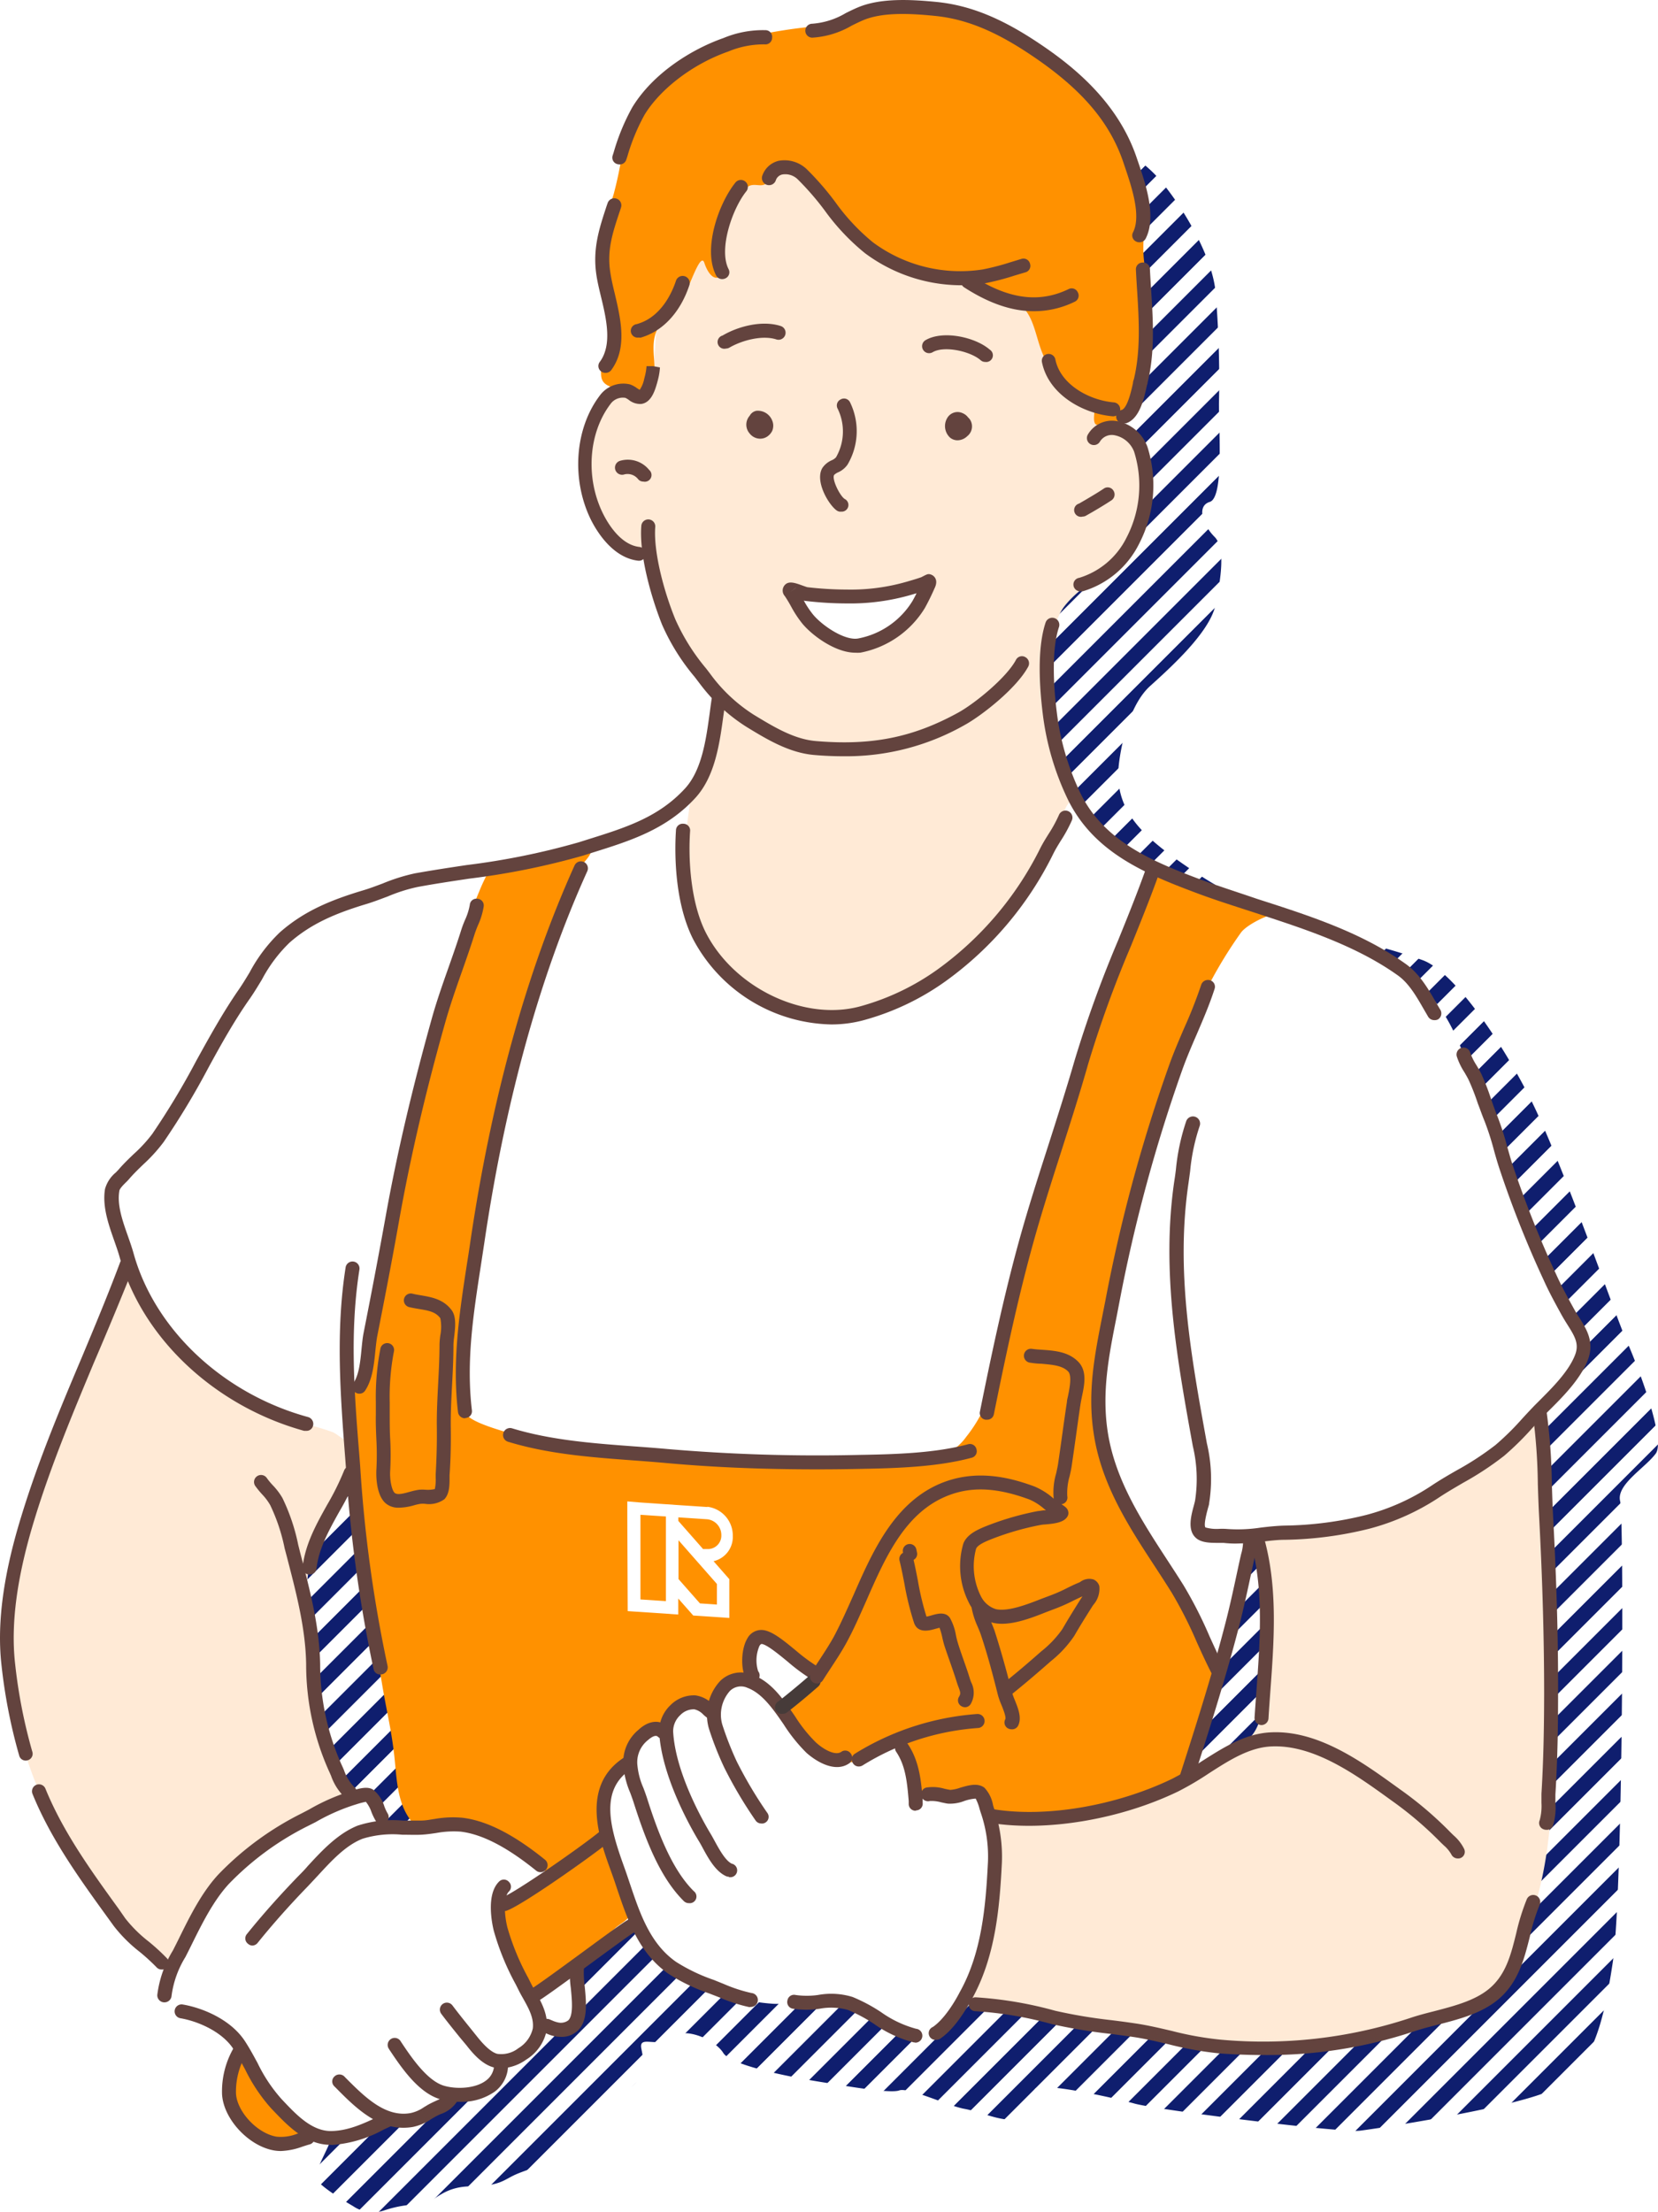
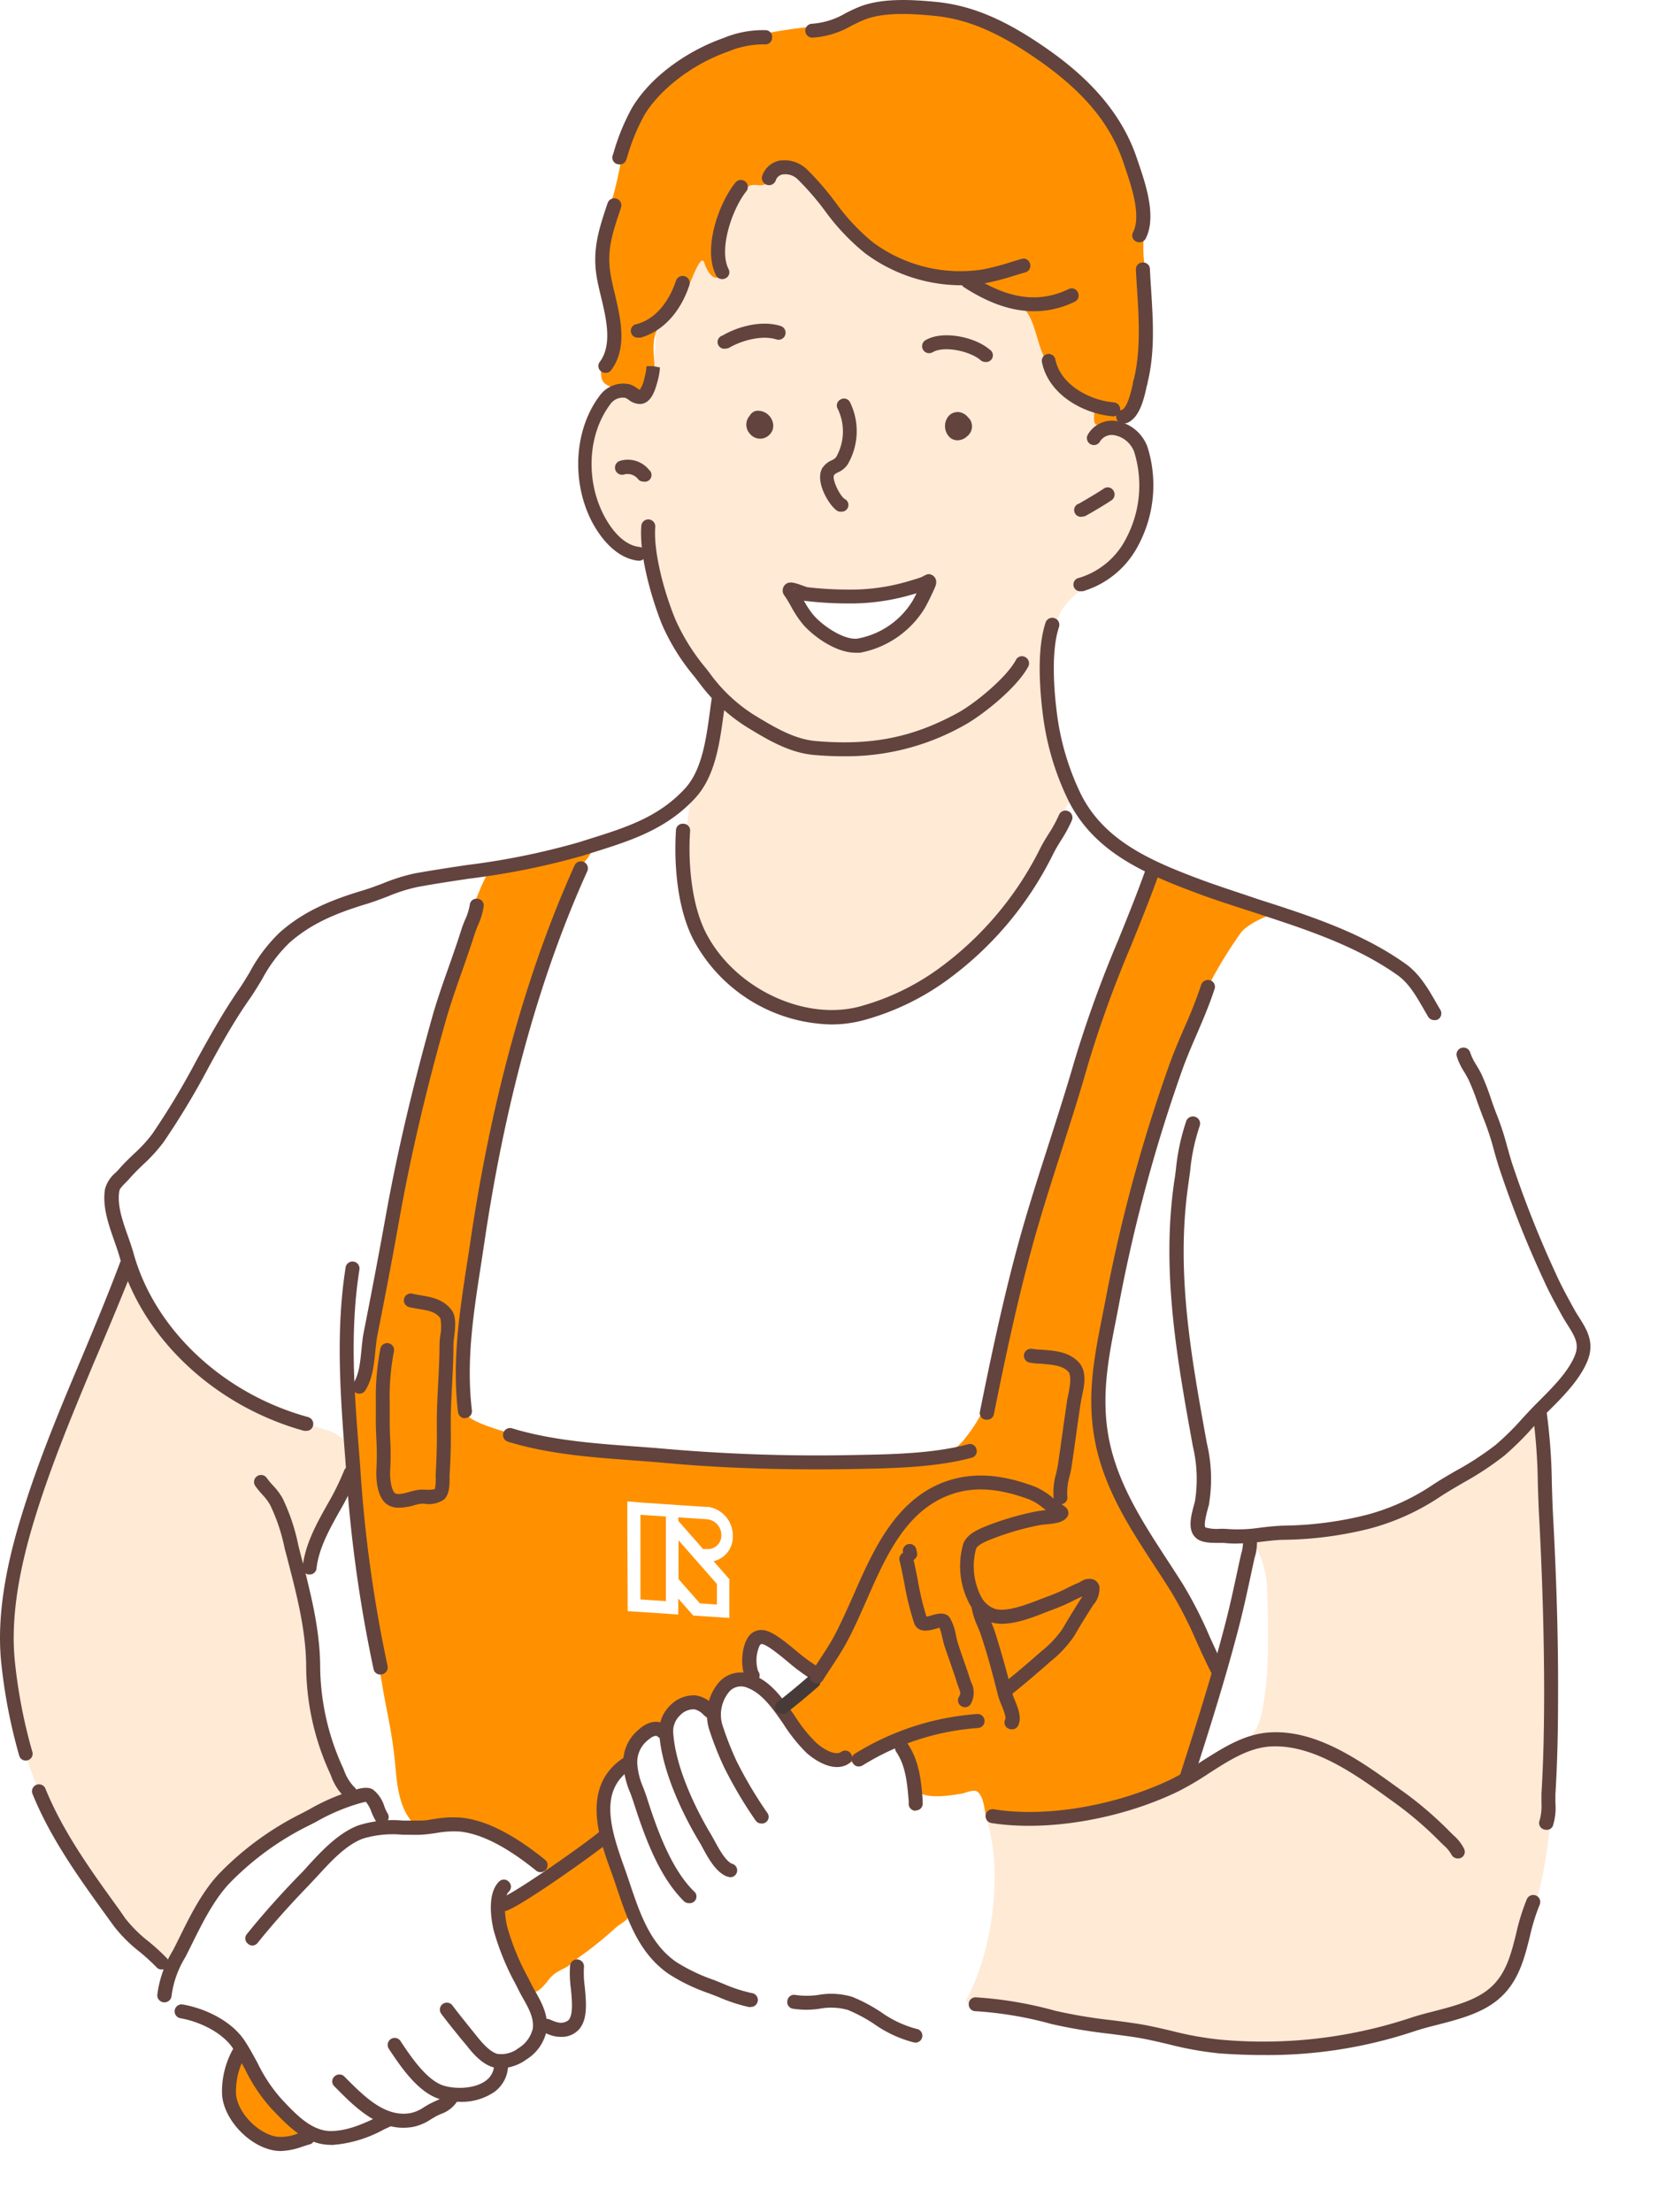
<svg xmlns="http://www.w3.org/2000/svg" viewBox="0 0 247.39 330">
  <defs>
    <style>.cls-1{fill:none;}.cls-2{fill:#0f1e6e;}.cls-3{fill:url(#新規パターンスウォッチ_3);}.cls-4{fill:#ffead6;}.cls-4,.cls-5,.cls-6{fill-rule:evenodd;}.cls-5{fill:#ff9100;}.cls-11,.cls-6{fill:#fff;}.cls-7{fill:#63433e;}.cls-8{fill:#463b39;}.cls-9{isolation:isolate;}.cls-10{clip-path:url(#clip-path);}</style>
    <pattern id="新規パターンスウォッチ_3" data-name="新規パターンスウォッチ 3" width="50" height="50" patternTransform="translate(23.83 19.03) rotate(45) scale(0.09)" patternUnits="userSpaceOnUse" viewBox="0 0 50 50">
      <rect class="cls-1" width="50" height="50" />
      <rect class="cls-2" width="25" height="50" />
      <rect class="cls-1" x="25" width="25" height="50" />
    </pattern>
    <clipPath id="clip-path">
      <polygon class="cls-1" points="93.66 240.37 93.59 224 109.35 225.05 109.41 241.43 93.66 240.37" />
    </clipPath>
  </defs>
  <g id="レイヤー_2" data-name="レイヤー 2">
    <g id="design">
-       <path class="cls-3" d="M52.68,329.14s-5-2.86-5.48-4.09,2.76-5.77,2.55-7.6-7.7-6.21-9.83-7.27.4-7.84-3.3-8.37-15.7-19.56-17.86-24.11-4.28-28-2-35.87S34.28,200.8,34,199s-3.27-9.87-3.27-9.87,7.5-3.09,9.16-8.73,15.74-26.56,18-27.62,17.86-8,26.26-8.52,28.06-6.44,31.65-9.32,3.59-7.68,3.5-9.37.93-10.25-1.22-14S110,95.06,107.65,92.67s-6.47-14-4.89-16.57,2-6.77,1.94-9.37S102.51,41.86,106.61,36s8-14.79,12.62-15,13.13-2.17,19.21-4.11,8.34-2.4,14.56-1.54,16.58,7.43,19.93,11.33,7.84,11.22,8.43,16.73a157.16,157.16,0,0,1,.52,16.83c0,4.58.7,14-1.37,14.64s-.95,3.56.7,5.2,1,6.08.15,10.18-6.82,9.44-9.75,12.09-4.28,8.27-4.67,11.74c-.81,7.22,4.1,11.18,11.65,16.21,11.65,7.76,24.54,9.68,33.65,12.94,4.52,1.61,11.43,11.47,16.07,20.62s13,33.16,14.34,36.07,6,14.78,4.4,16.94-5.91,4.63-5.31,7.1.44,58.59-1.1,68.8-3.45,16.9-10.1,19.45-24.89,5.33-27.63,5.67-30.26-3.1-33.64-4.05-13.92-3.23-14.8-2.21-.41,4.07-2.67,4.54-5.49-1.11-7.9-1.54-8.32-3.26-9.73-2.75-8.19-.71-11.43-1.22-13.57-2.34-14.82-4.37-5.85-4-7.82-2.32-4.85-.48-4.4,1.71.68,3.84-1.62,5.76-4.28,2.22-5,4.29-2.75,3-5.58,5.3-4.59,2.54-6.48,3.36-2.3,1.75-6.77,1.8-5.53,2.62-7.43,2.69a17,17,0,0,0-5.46.89A5.26,5.26,0,0,1,52.68,329.14Z" />
      <path class="cls-4" d="M116.4,24.6c-6.57,2.39-10.58,8.34-14.7,13.74a15.35,15.35,0,0,0-3.12,5.39c-1.1,4.46-.35,9.17-1.71,13.54-.32,1-1.39,2.48-2.59,2.08-.74-.25-1.13-1-2-1C91,58.36,90,59.91,89.49,61c-2.23,4.63-2.95,9.36-1.24,14.18a12.46,12.46,0,0,0,3.88,5.49c1.85,1.2,3.19.77,3.73,1.5.86,1.19,1.11,3.18,1.54,4.55a46.94,46.94,0,0,0,4.67,10.48c1.06,1.65,2.29,3.16,3.43,4.74.49.66,1.29,1.46,1.32,2.36a28.25,28.25,0,0,1-2.49,12.57c-.77,1.72-2.25,3.45-2.84,5.26a14.28,14.28,0,0,0-.34,3.57,28.39,28.39,0,0,0,2.21,13.82c1.67,3.64,4.28,5.22,7.32,7.4,1.93,1.38,3.57,3.41,5.73,4.53,5.29,2.76,11.66,2.71,17.34,1.3,4.61-1.15,7.34-4.27,11.41-6.23,3.48-1.67,7.09-2.84,10.31-5,1.63-1.11,2.58-3.58,3.55-5.21s2.49-3.21,3-5.19c.88-3.59.07-8.06-1.35-11.42a80.3,80.3,0,0,1-3.17-7.87A31.71,31.71,0,0,1,156.77,97c.35-2.16.67-4.79,2.07-6.57,2.71-3.45,7.21-5.19,9.68-8.88a12.41,12.41,0,0,0,2.33-6.08c.09-1.92,1-4,0-6.56s-.82-2.62-2.26-3.53-.7-1.23-1.45-2.27A80,80,0,0,0,160,54.87c-2.58-2.7-4-6.65-5.66-10-.62-1.27-1.08-2.92-2.08-3.95-2.91-3-5.7-4.38-9.33-6.13-1.82-.88-3.31-2.28-5.17-3.09s-3.65-.84-5.36-1.87a38.5,38.5,0,0,1-5.06-3.07c-1.38-1.2-2.39-2.69-4.23-3.28C120.65,22.73,118.64,23.79,116.4,24.6Z" />
      <path class="cls-4" d="M53.57,217.85c-3.34,4.26-5.16,9-7,14.06a20.46,20.46,0,0,0-.52,8.88c.88,6.22.77,12.73,2.52,18.81a26.23,26.23,0,0,0,2,5.6c.76,1.35,1.93,2.63,1.83,4.27-.13,2.23-4.68,5-6.07,6.55-5.24,5.94-9.13,16.26-17.48,18.67-2.89.83-5.51-3.33-7.43-4.92-5.8-4.78-13.53-17.06-16.2-24-5.39-14.08-5.4-25-1.29-39.86,1.74-6.32,4.46-12.27,6.77-18.41,2.09-5.58,4.32-11.1,6.79-16.52.92-2,1.4-4,3.09-5.6,4.44-4.1,10.75.26,14.38,3.21,2.08,1.69,5,2,7,3.72,4,3.36,6.36,7.64,9.23,11.81a18.88,18.88,0,0,1,3.13,6.38C54.9,213.3,55.52,215.35,53.57,217.85Z" />
      <path class="cls-4" d="M229.75,211.2c-1.6-1.16-2.28,1.48-3.49,2.73a39.52,39.52,0,0,1-10.13,7,60.47,60.47,0,0,1-20.42,6.88c-1.38.17-2.79.26-4.18.43s-3.44-.73-4.3,1c-.26.51.25,1.61.45,2.1a14.76,14.76,0,0,1,1.35,5.06c.22,6.11.4,11.5-.35,16.73-.3,2.09-.68,4.68-2.29,6.23-1.3,1.26-3.59,1.69-5.06,2.8-5.54,4.15-13,7.75-19.84,8.6a77.06,77.06,0,0,1-10.64.07c-.9,0-2.49-1.19-3.3-.49-1.73,1.49-1,5.51-1.05,7.52a68.69,68.69,0,0,1-2.17,13.71c-.55,2.41-1.88,5.37.3,7.44.72.69,1.24.4,2.12.37a23.94,23.94,0,0,1,5.62.2c1.34.3,2.28,1,3.67,1.26,2,.31,4.28.21,6.23.84a65.1,65.1,0,0,0,8.28,1.6c4.48.7,9.59,2.25,14.11,2.15,5.16-.11,5.62.26,10.72.19a48,48,0,0,0,6-.89c3.59-.78,6.89-1.89,10.48-2.75,3-.72,6.78-1.67,9.74-3.64,5.14-3.43,4.47-6,6.45-11.18,3.23-8.51,3.57-17.32,3.73-26.43.16-8.69-.5-19.2-.94-27.83-.31-6.1.49-11.39-.55-17.42C230.07,214,231,212.07,229.75,211.2Z" />
      <path class="cls-5" d="M114.63,27c2.12-3.33,4.05-2.79,6.54,0,3.15,3.57,5.81,8,9.86,10.63a26.34,26.34,0,0,0,7.83,3.4c1.32.34,3.23-.29,4.42.27,1.43.67,2.3,1.6,3.64,2.28,2.16,1.1,4.81.78,6.31,3s1.57,5.46,3.2,7.79c1.8,2.58,3.79,3.91,6.3,5.56,1.08.71.16,2.5.68,3.29.36.54,3.73.21,4.18-.21a9.85,9.85,0,0,0,2.95-5.49,53.64,53.64,0,0,0,.29-17.75c-.6-3.3.18-5.73-.11-8.82a29.48,29.48,0,0,0-5.25-13.46,34.44,34.44,0,0,0-9.3-9.65,43.35,43.35,0,0,0-5.41-2.47c-1.59-.75-3-1.88-4.63-2.6C141.6.82,135.18.57,130.33,1.13c-3,.33-5.32,2.46-8.28,2.77a74.09,74.09,0,0,0-16,3.17c-1.44.48-2.2,1.64-3.49,2.31a18.24,18.24,0,0,0-9.65,13.34c-.46,2.39-.71,3.85-1.34,6.23a66.48,66.48,0,0,0-1.69,6.5c-.6,3.63-.06,6.72.66,10.22a12.85,12.85,0,0,1,.16,5.24c-.31,1.76-1.16,3.29-1,5.11.15,2.49,4,1.56,5.55,3.39.38.44,2-1.23,2.29-2.64.51-2.65-.8-5.65.8-8.09,1.13-1.72,2.86-3.12,3.88-4.89.82-1.43,2.34-6.24,2.88-4.56.37,1.14,1,2.09,1.66,2.2s1.3-.68,1.4-.76a8.13,8.13,0,0,0-.3-1.53c-.37-1.77.11-3.4.5-5.21s1.57-5,3.23-6.08C112.65,27.14,113.85,28.25,114.63,27Z" />
      <path class="cls-6" d="M73.7,130c-.92.86-1.3,2.56-1.8,3.73-1.6,3.8-2.71,7.86-4,11.77a276.19,276.19,0,0,0-11.6,48.77,62.84,62.84,0,0,1-4,15.06,7.15,7.15,0,0,0-.38,3.8c0,.13.31,1.76.05,1.76-.84,0-1.66-1-2.44-1.26-3.45-1.25-6.76-1.6-9.8-3.71-1.43-1-3.28-1.16-4.67-2.15-1-.69-1.71-1.63-2.67-2.34-1.48-1.1-3.31-2-4.55-3.35-3.44-3.88-6.63-8.36-8.21-13.25-.83-2.54-1.79-4.73-2.49-7.32-.42-1.56-.7-4.64.6-5.79a43.19,43.19,0,0,0,8.36-10.32c4.2-7.66,8.3-15.55,13.87-22.31,2.34-2.84,4.83-5.66,8-7.53A19,19,0,0,1,52.52,134c2.52-.73,4.85-2,7.45-2.55,1.63-.34,3.44-.28,5-.74a21,21,0,0,1,6.75-1.09C72.49,129.73,74.35,129.37,73.7,130Z" />
      <path class="cls-6" d="M160.31,119.36c-1.59.3-1.68,2.83-2.35,4.28-1.36,2.9-3.71,5.72-5.42,8.44-3.65,5.76-9.1,10.84-14.59,14.82-2.44,1.77-4.86,3.62-7.94,4.25a29.42,29.42,0,0,1-6.07.29c-2.58-.13-5-.18-7.44-1.29-6.59-3-14.36-9.49-14.22-17.39,0-3-.32-6.2.15-9.14.12-.76.67-5,.65-5-2.58,1-4.23,3.74-7.1,4.39a40.81,40.81,0,0,0-4.39,1.71c-2,.74-3.45.7-5.24,1.64-.86.45-1.22,1.77-1.49,2.57-1,3.12-1.64,6.46-2.56,9.62-2.24,7.71-5.66,14.9-8,22.57-2.23,7.4-3.2,15.37-4.26,23a106,106,0,0,0-.54,22.45c.23,3.41-.87,3.69.64,6.66A22.31,22.31,0,0,0,73,216.6c1.6,1.62,4.56,1.8,6.6,2.37,2.37.66,4.76,1.11,7.13,1.72,3.57.93,6.87,2.87,10.44,3.85,5.71,1.57,11.79,1.61,17.66,2.25a85,85,0,0,0,13.15.5c6.9-.32,14.61.2,20.41-4,.42-.3.85-2.08,1-2.46.54-1.62.08-3.07.18-4.77s.38-3.11.46-4.72c.05-.92.07-1.83.15-2.74.28-3.22,1.54-5.64,2.26-8.65.81-3.41,1.73-6.81,2.5-10.21.88-3.87,1.07-7.93,2.31-11.7s2.16-7.86,3.46-11.66c2.87-8.35,6.74-16.29,9.07-24.86.75-2.78,1.26-6,2.25-8.65.25-.67,1.26-2.33.93-3.05-.2-.44,1.17.7-1.45-1a45,45,0,0,1-7.28-5.38C162.85,122.15,162.3,119,160.31,119.36Z" />
      <path class="cls-6" d="M181.6,248.17c-2.16-3.58-3-7.92-5.34-11.41-4.35-6.54-9.8-12.72-11.77-20.61-1.14-4.53-.91-8.8-.56-13.44.75-9.69,3.32-19.26,6.26-28.52a275.06,275.06,0,0,1,10.95-28.74c1.26-2.8,3.14-7.15,6.35-8.44s6.43.18,9.29,1.4c1.88.81,3.42,1,5.21,2.1s4.2,2.16,5.93,3.31a35.12,35.12,0,0,1,5.15,4.42c3.54,3.54,5.28,9,7,13.62,2.72,7.25,5,14.8,8.47,21.71,2,4,3.18,8.1,5.2,12.15,1.2,2.4,3.28,4.56,1.79,7.54-1.36,2.74-4,4.86-5.89,7.18-7.35,9-17.46,14-28.37,17.25-4.61,1.38-9,.46-13.63,1.37-1,.2-1.51,2.19-1.61,2.91-.55,3.81-1.45,7.81-2.39,11.6C183.38,244.53,182.06,248.93,181.6,248.17Z" />
      <path class="cls-5" d="M73,129.87a26.48,26.48,0,0,0-1.52,3.19,36.53,36.53,0,0,0-1.93,5.8c-1.6,5.15-3.28,8.33-4.26,13.6-.62,3.29-2.33,7.85-3,11.16-1.3,6.5-2.82,13.36-4.43,19.77A169.55,169.55,0,0,0,55,200.64c-.39,2.67-.38,5.64-2.14,6.6-2.31,1.26-.81,9.12-.46,12.64.28,2.77,1.08,7.41,1.22,10.2.37,7,2.25,14.32,3.4,21.24.69,4.15,1.47,7.1,1.88,11.29.35,3.5.47,7.16,3.11,9.81,2.11,2.1,6.75,3,9.49,4a16.7,16.7,0,0,1,5.2,2.6c1.43,1.27,2.07,2.46,4.13,2.76,2.42.34,4.6-2.59,6-4.13a36.59,36.59,0,0,0,6-9.34c.91-2,2.14-4.8,3.82-6.27,2.33-2,4.89-3.22,7.5-4.74s4.88-3.22,7.65-4.28a23.53,23.53,0,0,1,4.28-1.23c1.2-.17,2.52.55,3.52-.3,2.47-2.12,4.58-5,6.73-7.34,1.26-1.41,2.53-3.23,4.59-3.52,3.55-.51,5.6,4.72,4.59,7.49-.66,1.82-2.09,3-3.37,4.44-2.18,2.38-4.25,4.81-6.27,7.34-.94,1.18-3.3,3.61-2.14,5.36s3.16.45,4.59,1.52,2.15,3.64,4.13,4.13c2.5.63,5-.16,7.49.16a65.29,65.29,0,0,0,19.89-.31c1.8-.36,4.23-.62,6-.92A27.76,27.76,0,0,0,177.11,265c1.14-.91,1-3.27,1.61-4.5,1.66-3.65,1.37-5.59,2.54-9.4a3.84,3.84,0,0,0,0-3.23,86.88,86.88,0,0,0-6.81-12.69c-3.47-5-7.14-10.83-9.29-16.56-2.09-5.58-1.54-12.54-.56-18.39.6-3.63,1.51-8.29,2.4-11.85.65-2.6,1-4.93,1.6-7.57a115.8,115.8,0,0,1,5-16.44c1.82-4.84,3.19-9.65,5.28-14.35a65.68,65.68,0,0,1,6.27-10.86c.7-1,3.48-2.58,5.73-3,.5-.09-8.39-3-10.23-3.6-1.52-.47-3.6-1.48-5.1-2-3.29-1.09-3.07-1.81-4.47,1.55-.27.65-.49,1.33-.77,2-2,4.67-3.62,9.37-5.5,14.08s-2.72,8.34-4.38,13c-1.46,4.11-2.9,8.47-4.32,12.6-2,5.76-3.34,11.83-4.89,17.72-1.49,5.68-2.18,12.67-4.21,18.17a21.37,21.37,0,0,1-2.85,4.7c-3.63,5.08-10.83,3.24-16.2,3.73-6.42.58-13.6-.09-20.12-.32s-12.36-1-18.14-1.42A55.9,55.9,0,0,1,76.59,214c-1.57-.52-6.17-1.71-7-3-1.48-2.25-.35-9.63.21-14.54S73.31,171,76,160.79c1.67-6.4,3.91-13,5.87-19.35,1.37-4.39,3.44-7.7,4.81-12.07.19-.62,1.81-1.9,1.39-2.52-.8-1.2-3.13.51-4,.68a47.42,47.42,0,0,1-6.55,1.29C76.33,128.93,74,129.07,73,129.87Z" />
      <path class="cls-5" d="M66.54,195.54a5.44,5.44,0,0,0-1.92-.68c-1.31-.45-3.87-1.56-5.17-.47-.87.73-.91,2.84-1.05,3.84-.57,4-1.23,8-1.51,12.06-.11,1.72,0,3.41,0,5.13a21.17,21.17,0,0,0,.56,6.16c.94,2.79,3.29,1.81,5.58,1.53,1-.11,2.51.29,3.21-.65.88-1.2.44-3.5.39-4.82-.11-2.45-.25-4.86-.14-7.32.16-3.4.23-6.76.46-10.15a20,20,0,0,1,.06-2.81Z" />
      <path class="cls-5" d="M157.83,225.9c.2-2.05.75-4.13,1.09-6.16.64-3.82,1.35-7.76,1.8-11.58.18-1.49.74-3.56-.4-4.79s-3.2-.74-4.56-1a7,7,0,0,0-2.73-.18c-2.89.76-2.3,3.9-2.58,6.27-.66,5.55-1.53,11.15-2.19,16.65C148,227.54,157.8,226.27,157.83,225.9Z" />
      <path class="cls-5" d="M79.31,297.6c-1.55-3.39-3.31-5.58-4.11-9.3-.15-.68-.9-2.85-.61-3.57.39-1,3.77-2,4.61-2.43a62.93,62.93,0,0,0,8.43-6c.46-.36,2.83-2.56,3.44-1.77s.66,3,1,4c.48,1.46.74,3,1.26,4.41.24.64.88,1.68.76,2.39-.21,1.15-1.44,1.58-2.2,2.26A55.74,55.74,0,0,1,86.41,292a54.87,54.87,0,0,0-5,4.42C80.76,297,79.73,298.52,79.31,297.6Z" />
      <path class="cls-5" d="M36.3,306.29c-1.18-.72-1.65,3.47-1.61,4.78.1,3.06,1.08,6.61,3.8,8.31,1.87,1.17,3.67,1.08,5.74.71.48-.08,1.68-.32,1.68-1s-1.68-2.25-2.19-2.85c-1-1.16-2.11-2.23-3.06-3.43C39,310.72,38.51,307.65,36.3,306.29Z" />
      <path class="cls-6" d="M145.92,267.37c-.54-.51-1.73.11-2.43.23-1.79.3-4.93.82-6.51-.23-1.29-.86-1.07-3-1.41-4.32a11,11,0,0,0-2.53-4.6,7.47,7.47,0,0,0-2.68-2c-.59-.12-1.34.92-1.71,1.25a23,23,0,0,0-3,3c-.31.38-.57,1-1,1.31-.85.59-2.63-.8-3.32-1.2a9,9,0,0,1-2.17-2.05,8.8,8.8,0,0,1-2-3.72c-.08-.34-.28-.94,0-1.25,1-1.11,4.57-2.13,4-4.23-.21-.83-1.74-1.49-2.4-1.88-1.54-.91-3.6-4-5.74-3.41s-1.44,3.83-1.8,5.24-2.83,1.53-3.71,2.28-.75,1.83-1.37,2.57c-.25.3-.84-.22-1-.29a6.17,6.17,0,0,0-3.19.18c-1.77.58-2,2.54-3.26,3.54-.47.38-1.34-.4-1.94-.06A6.53,6.53,0,0,0,94,262.06c-.17.8,0,1.72-.39,2.46-.18.3-.91-.65-1.16-.56-.57.19-1.55,1.6-1.81,2.09-1,1.89-.57,4.41-.33,6.45a40.77,40.77,0,0,0,3.47,11.32c1.43,3.21,2.43,7.17,5.42,9.3a31.53,31.53,0,0,0,16.1,5.83c2.94.16,7.73-.89,10.59-.08,2.19.63,3.1,1.73,5.17,2.67,1.89.86,4.85,2.68,7,2.31,3.25-.56,3.9-1.75,5.44-4.27,4.45-7.28,6.28-19.77,3.76-28C146.87,270.25,146.9,268.3,145.92,267.37Z" />
      <path class="cls-6" d="M57.28,272.18c.41.24-.3-1-.51-1.43-.41-.81-1-2.68-1.9-3-2.31-.77-5.58,1.63-7.63,2.61-5.7,2.73-11.1,6-14.81,10.76a38.15,38.15,0,0,0-4,6.2,28.93,28.93,0,0,0-2.1,4.61c-.33,1.16-.78,2.25-1,3.44-.3,1.5-1.16,2.32-.22,3.73.8,1.21,3,1.54,4.24,1.7A10.4,10.4,0,0,1,35,304.39c2.79,3.48,5.6,9.56,9,12.6a9.55,9.55,0,0,0,5.49,2.12c2.89.42,5.39-2,8-2.76,2.42-.73,3.38.67,5.8-.45.71-.33,2.92-2.3,3.62-2.62,1.34-.61,4.22-.46,5.47-1.29,1.45-1,1-2.64,2.43-3.68.88-.66,2-.77,2.85-1.53s2.48-3.08,3.47-3.88c1.24-1,1.48.65,2.88.3a3.15,3.15,0,0,0,2.64-2.67,14.13,14.13,0,0,0,.18-2.43,24.11,24.11,0,0,0-.7-4.62c-.1-.4-.33-.75-1.06-.31-1.44.86-2.33,1-3.32,2.35-.29.39-1.41,1.76-2.07,1.67-.42-.05-1.34-1.25-1.52-1.48a19.06,19.06,0,0,1-2-4,32.46,32.46,0,0,1-1.67-5.4c-.1-.39-.19-2.26.29-2.47,1.85-.8,4.15-1.75,5.62-3.56.72-.87,1.5-1.35.54-2.31a25.83,25.83,0,0,0-4.92-3.1,23.78,23.78,0,0,1-2.27-1.68c-2.21-1.56-6.68-1-9.06-.8a18.05,18.05,0,0,1-5.19.15C59.09,272.41,56.8,271.89,57.28,272.18Z" />
      <path class="cls-6" d="M118.28,88.24c.72-.29,1.33.3,2.07.44a35,35,0,0,0,6.7.41A29.65,29.65,0,0,0,135.11,88a13.6,13.6,0,0,0,2.54-.94c.1,0,.89-.57,1-.53a7.74,7.74,0,0,1-.57,1.38,22.51,22.51,0,0,1-2,3.35c-2.33,3.17-5.68,5.62-9.83,5.27-3-.26-5.32-3.47-6.78-5.75C119.2,90.22,117.75,88.46,118.28,88.24Z" />
      <path class="cls-5" d="M117.13,255.08a32.83,32.83,0,0,1,2.08,2.59c1.93,2.17,3.6,5.41,6.87,5.31,4.71-.14,8.75-3.6,13.38-4.94a31.71,31.71,0,0,1,7.37-.81c1.1-.07,2,.63,3.14.51,2.21-.25,0-3.33.35-4.41.39-1.24,2.77-3.11,3.76-3.94a34.19,34.19,0,0,0,8-9.64,21.19,21.19,0,0,0,1.3-2.88c.06-.16.31-.63.11-.81s-.82.25-1.21.42c-1.25.53-2.48,1.13-3.7,1.72-4.34,2.11-10.74,5.53-13.18-.72a6.79,6.79,0,0,1-.77-2.83c.18-5.11,3.55-5.93,7.88-7,1.56-.39,3.18-.51,4.75-.92.67-.18,1.46-.63.93-1.44-.4-.63-1.22-1-1.77-1.48a10.16,10.16,0,0,0-7.64-2.69c-2,.08-4.11-.44-6,.09-7.88,2.18-12.09,11.6-14.33,18.59a29.43,29.43,0,0,1-6.34,10.85,40.76,40.76,0,0,1-3.27,3.43C118.5,254.32,117.05,255.64,117.13,255.08Z" />
      <path class="cls-5" d="M149.87,251.07c-.88-.79-.74-2.27-1.08-3.4a28.66,28.66,0,0,1-1.51-4.53c0-.19-.23-.83-.1-1,.46-.69,2-.52,2.64-.57a30.55,30.55,0,0,0,7-1.79,12.29,12.29,0,0,0,3.49-1.7c.15-.12,1.32-1.23,1.61-1.13s.15.5.09.75a14.91,14.91,0,0,1-1.42,3.4,30.46,30.46,0,0,1-7.07,8.49C152.34,250.56,151.11,252.19,149.87,251.07Z" />
      <path class="cls-7" d="M95.38,83.66h-.11c-3.88-.42-6.26-4.44-7.11-6.14-2.94-6-2.4-13.58,1.33-18.5A4.34,4.34,0,0,1,94,57.35a3.92,3.92,0,0,1,1,.53,4.64,4.64,0,0,0,.45.28,4.39,4.39,0,0,0,.67-1.63l.08-.31a8.5,8.5,0,0,0,.27-1.59l1,0,1,.19a9.49,9.49,0,0,1-.34,2l-.07.27c-.29,1-.82,3-2.41,3.18a2.72,2.72,0,0,1-1.87-.64,4.38,4.38,0,0,0-.46-.27,2.26,2.26,0,0,0-2.24.93c-3.28,4.32-3.74,11-1.12,16.31.69,1.4,2.6,4.69,5.45,5a1.06,1.06,0,0,1,.93,1.15A1,1,0,0,1,95.38,83.66Z" />
      <path class="cls-7" d="M96,71.85a1,1,0,0,1-.81-.39,2,2,0,0,0-2-.69,1,1,0,0,1-.73-2,4.09,4.09,0,0,1,4.4,1.34A1,1,0,0,1,96,71.85Z" />
      <path class="cls-7" d="M125.83,112.83c-1.4,0-2.84-.06-4.34-.19-3.77-.32-7.12-2.37-10.07-4.17a26,26,0,0,1-6.85-6.27l-.93-1.22a32,32,0,0,1-4.86-7.8c-1.63-4.09-3.42-10.4-3.09-14.72a1,1,0,1,1,2.08.15c-.28,3.72,1.28,9.61,3,13.8a30.88,30.88,0,0,0,4.57,7.3c.32.41.63.82.94,1.24a24,24,0,0,0,6.18,5.68c3,1.82,6,3.65,9.26,3.93,8.34.71,14.51-.53,21.29-4.26,2.47-1.37,7.15-5.18,8.57-7.83a1,1,0,0,1,1.41-.43,1.05,1.05,0,0,1,.43,1.42c-1.77,3.29-7,7.33-9.4,8.66A35.78,35.78,0,0,1,125.83,112.83Z" />
      <path class="cls-7" d="M161.55,77.07a1,1,0,0,1-.54-1.94l1-.58c.89-.53,1.82-1.07,2.68-1.65a1,1,0,0,1,1.44.29,1.05,1.05,0,0,1-.28,1.45c-.91.6-1.86,1.17-2.78,1.71l-1,.57A1,1,0,0,1,161.55,77.07Z" />
      <path class="cls-7" d="M161.32,88.21a1,1,0,0,1-.29-2,11.66,11.66,0,0,0,7.06-6,16.83,16.83,0,0,0,1.13-12.82,3.93,3.93,0,0,0-3-2.47,2.07,2.07,0,0,0-2.12,1,1,1,0,1,1-1.76-1.12,4.16,4.16,0,0,1,4.13-2,6,6,0,0,1,4.74,3.87,19,19,0,0,1-1.25,14.47,13.77,13.77,0,0,1-8.34,7.06A1,1,0,0,1,161.32,88.21Z" />
      <path class="cls-7" d="M113.42,65.45a2,2,0,0,1-1.56-.77,2,2,0,0,1,0-2.65,1.44,1.44,0,0,1,1-.74,2.3,2.3,0,0,1,2.37,1.48,1.94,1.94,0,0,1,.11,1.11,1.52,1.52,0,0,1-.21.57,2.2,2.2,0,0,1-.3.39,3.47,3.47,0,0,1-.29.25A1.9,1.9,0,0,1,113.42,65.45Z" />
      <path class="cls-7" d="M142.87,65.69a1.74,1.74,0,0,1-1.1-.39,2.34,2.34,0,0,1-.43-2.94,1.78,1.78,0,0,1,2.31-.71,1.93,1.93,0,0,1,.8.63,1.9,1.9,0,0,1,.29.33,1.86,1.86,0,0,1-.41,2.46A2.13,2.13,0,0,1,142.87,65.69Z" />
      <path class="cls-7" d="M125.44,76.35a1.06,1.06,0,0,1-.61-.2c-1.23-.89-3.28-4.4-2.12-6.34a3.25,3.25,0,0,1,1.39-1.14,1.85,1.85,0,0,0,.64-.44A7.74,7.74,0,0,0,125,61a1,1,0,0,1,.44-1.41,1,1,0,0,1,1.4.44,9.81,9.81,0,0,1-.38,9.29,3.38,3.38,0,0,1-1.43,1.16,2,2,0,0,0-.57.38c-.36.6.78,3,1.55,3.57a1,1,0,0,1-.61,1.89Z" />
      <path class="cls-7" d="M108.34,52a1,1,0,0,1-.53-1.94c2.3-1.36,5.88-2.32,8.68-1.42a1,1,0,0,1-.65,2c-2.07-.67-5.08.11-7,1.22A1,1,0,0,1,108.34,52Z" />
      <path class="cls-7" d="M147,54a1,1,0,0,1-.68-.26c-1.55-1.35-5.44-2.2-7.16-1.19a1,1,0,0,1-1.06-1.8c2.57-1.51,7.41-.48,9.59,1.42A1,1,0,0,1,147,54Z" />
      <path class="cls-7" d="M127.61,97.38c-2.88,0-6.3-2.45-7.86-4.3a16.43,16.43,0,0,1-1.65-2.48,19.72,19.72,0,0,0-1-1.67h0a1.23,1.23,0,0,1-.08-1.55c.58-.78,1.55-.45,2.77,0,.29.1.55.2.7.23a52.1,52.1,0,0,0,5.87.35,30.07,30.07,0,0,0,9-1.19c.76-.22,1.45-.42,2.12-.66.9-.47,1-.53,1.43-.39l.18.08c.25.14,1,.69.34,2-.4.92-.86,1.87-1.43,2.91a14.43,14.43,0,0,1-9.6,6.66A5.12,5.12,0,0,1,127.61,97.38Zm-7.67-7.77a13.46,13.46,0,0,0,1.41,2.12c1.41,1.67,4.7,3.87,6.68,3.53a12.16,12.16,0,0,0,8.13-5.61q.33-.59.6-1.14l-.75.22a32.61,32.61,0,0,1-9.64,1.3,53.3,53.3,0,0,1-6.23-.38Zm-1.2-1.91-.84.62.85-.61Z" />
      <path class="cls-7" d="M143.34,42.56a24.12,24.12,0,0,1-14.28-4.79,33,33,0,0,1-6-6.36A41,41,0,0,0,119,26.73a2.65,2.65,0,0,0-2.25-.7,1.3,1.3,0,0,0-1,.9,1,1,0,0,1-2-.74,3.42,3.42,0,0,1,2.44-2.2,4.81,4.81,0,0,1,4.15,1.22,42,42,0,0,1,4.28,4.92,31.23,31.23,0,0,0,5.6,6,21.87,21.87,0,0,0,16.41,4.07,35.65,35.65,0,0,0,4.12-1.07l1.65-.5a1,1,0,0,1,1.29.72,1,1,0,0,1-.72,1.29l-1.61.48a38.71,38.71,0,0,1-4.36,1.14A21.34,21.34,0,0,1,143.34,42.56Z" />
      <path class="cls-7" d="M154.23,46.43c-3.26,0-6.68-1.18-10.34-3.54a1,1,0,0,1-.31-1.44,1,1,0,0,1,1.44-.31c5.42,3.5,10,4.12,14.41,2a1,1,0,0,1,1.39.48,1,1,0,0,1-.47,1.4A13.76,13.76,0,0,1,154.23,46.43Z" />
      <path class="cls-7" d="M166.13,62.11H166c-4.51-.41-9.58-3.32-10.53-8.08a1,1,0,0,1,2-.41c.74,3.72,5,6.08,8.68,6.41a1,1,0,0,1-.09,2.08Z" />
      <path class="cls-7" d="M107.77,41.64a1,1,0,0,1-.93-.57c-2-3.9.36-10.68,2.89-13.83a1,1,0,0,1,1.63,1.3c-2.11,2.62-4.15,8.64-2.66,11.59a1,1,0,0,1-.46,1.4A1.12,1.12,0,0,1,107.77,41.64Z" />
      <path class="cls-7" d="M95.27,50.36a1,1,0,0,1-.28-2c3.71-1,5.34-4.86,5.87-6.47a1,1,0,0,1,2,.66c-1.34,4.06-4,6.91-7.29,7.83Z" />
      <path class="cls-7" d="M90.32,55.63a1.05,1.05,0,0,1-.62-.21A1,1,0,0,1,89.49,54c1.88-2.53,1-6.37.18-9.75-.28-1.16-.54-2.25-.69-3.28-.56-3.87.41-6.83,1.54-10.26l.14-.4a1,1,0,1,1,2,.65l-.13.4c-1.1,3.31-2,5.92-1.46,9.31.14.94.38,2,.65,3.1.9,3.83,1.93,8.16-.54,11.48A1.05,1.05,0,0,1,90.32,55.63Z" />
      <path class="cls-7" d="M92.42,24.53a1.26,1.26,0,0,1-.33-.05,1,1,0,0,1-.66-1.32l.14-.44A31.78,31.78,0,0,1,94.35,16c3.19-5.23,9.11-8.76,13.59-10.32a15.29,15.29,0,0,1,6.27-1.18,1,1,0,0,1,1,1.12,1,1,0,0,1-1.12,1,13.73,13.73,0,0,0-5.43,1.07c-5.19,1.81-10.1,5.52-12.49,9.44a30.1,30.1,0,0,0-2.57,6.24l-.15.44A1,1,0,0,1,92.42,24.53Z" />
      <path class="cls-7" d="M170,36.15a1.12,1.12,0,0,1-.47-.11,1,1,0,0,1-.46-1.4c1.23-2.47-.23-6.78-1.19-9.63l-.24-.71c-2.05-6.14-6.36-11.15-14-16.22-5.24-3.5-9.61-5.26-14.16-5.71-3.68-.37-7.83-.58-10.74.67-.56.24-1.11.51-1.67.79a13.2,13.2,0,0,1-5.87,1.79,1,1,0,1,1,0-2.08,11.38,11.38,0,0,0,5-1.59c.59-.29,1.17-.58,1.77-.83,3.34-1.43,7.82-1.22,11.77-.83,4.91.49,9.57,2.36,15.11,6.05,5,3.32,11.94,8.73,14.79,17.3l.24.7c1.08,3.18,2.71,8,1.08,11.23A1.05,1.05,0,0,1,170,36.15Z" />
      <path class="cls-7" d="M167.75,63.16a1,1,0,0,1-.37-2c.86-.33,1.43-2.9,1.67-4,0-.24.1-.46.15-.64,1-4.23.75-8.7.48-13-.07-1.09-.14-2.18-.19-3.26a1,1,0,0,1,1-1.09,1,1,0,0,1,1.09,1c.05,1.07.12,2.15.19,3.22.28,4.49.57,9.12-.53,13.65,0,.18-.09.38-.14.61-.42,1.89-1.06,4.75-3,5.48A1,1,0,0,1,167.75,63.16Z" />
      <path class="cls-7" d="M45.63,213.47a1.24,1.24,0,0,1-.27,0C32,209.77,21.18,199.6,17.84,187.52c-.21-.76-.5-1.57-.8-2.43-.84-2.39-1.8-5.11-1.37-7.7a4.9,4.9,0,0,1,1.62-2.47c.17-.18.33-.34.46-.49.69-.8,1.45-1.53,2.19-2.24a21.52,21.52,0,0,0,2.77-3,112.44,112.44,0,0,0,6.57-10.92c1.94-3.51,3.94-7.14,6.27-10.52.61-.87,1.17-1.8,1.71-2.7a23.53,23.53,0,0,1,4.5-5.95c3.61-3.18,7.58-4.81,12.44-6.27.95-.28,1.88-.64,2.86-1a27.67,27.67,0,0,1,4.85-1.53c2.57-.46,5.2-.86,7.74-1.24a108.57,108.57,0,0,0,16.73-3.4l1.33-.42c5.66-1.77,10.54-3.3,14.49-7.59,2.53-2.75,3.15-7.3,3.7-11.31.12-.92.24-1.81.38-2.65a1,1,0,0,1,1.2-.85,1,1,0,0,1,.86,1.2c-.13.81-.25,1.68-.38,2.58-.59,4.32-1.25,9.21-4.22,12.44-4.33,4.71-9.71,6.39-15.41,8.17l-1.32.42A111.1,111.1,0,0,1,70,131.09c-2.53.38-5.14.77-7.68,1.24a24.33,24.33,0,0,0-4.47,1.42c-1,.37-2,.76-3,1.07-4.59,1.38-8.34,2.9-11.67,5.84a21.77,21.77,0,0,0-4.08,5.45c-.56.93-1.14,1.89-1.78,2.82C35,152.22,33,155.8,31.11,159.27a115.22,115.22,0,0,1-6.69,11.11,24,24,0,0,1-3,3.31c-.74.71-1.43,1.38-2.06,2.1a7.42,7.42,0,0,1-.56.6c-.42.41-1,1-1,1.34-.34,2.07.48,4.41,1.28,6.67.31.89.61,1.73.84,2.56,3.15,11.39,13.38,21,26.06,24.46a1.06,1.06,0,0,1,.73,1.29A1,1,0,0,1,45.63,213.47Z" />
      <path class="cls-7" d="M3.86,262.67a1,1,0,0,1-1-.76A80.08,80.08,0,0,1,.2,248.21c-.66-6.16.32-13.38,3-22.05,2.49-8.15,5.77-16,9-23.63,1.94-4.64,3.94-9.43,5.74-14.24a1,1,0,0,1,2,.73C18,193.87,16,198.68,14,203.33c-3.16,7.57-6.43,15.39-8.88,23.44-2.57,8.4-3.51,15.34-2.89,21.22a77.94,77.94,0,0,0,2.59,13.35,1,1,0,0,1-.72,1.29A.9.9,0,0,1,3.86,262.67Z" />
      <path class="cls-7" d="M24.11,293.84a1,1,0,0,1-.76-.34,30,30,0,0,0-2.53-2.31A21.85,21.85,0,0,1,17,287.38L16,286c-4.14-5.72-8.42-11.64-11.15-18.36a1,1,0,1,1,1.93-.78c2.64,6.48,6.84,12.29,10.91,17.91l1,1.44a20.19,20.19,0,0,0,3.47,3.44,30.14,30.14,0,0,1,2.72,2.49,1,1,0,0,1-.06,1.47A1,1,0,0,1,24.11,293.84Z" />
      <path class="cls-7" d="M46.2,234.9h-.12a1,1,0,0,1-.92-1.15c.39-3.39,2.05-6.37,3.66-9.25a39.33,39.33,0,0,0,2.52-5.09,1,1,0,1,1,1.95.73,40.54,40.54,0,0,1-2.65,5.37c-1.51,2.71-3.07,5.5-3.41,8.47A1,1,0,0,1,46.2,234.9Z" />
      <path class="cls-7" d="M52.17,268.46a1,1,0,0,1-.62-.21,8.15,8.15,0,0,1-2.16-3.33c-.11-.24-.2-.47-.3-.67a38.89,38.89,0,0,1-3.41-16c-.09-5.22-1.42-10.37-2.71-15.34l-.14-.55L42.47,231a27.27,27.27,0,0,0-2.16-6.46A8.27,8.27,0,0,0,39.16,223a14.26,14.26,0,0,1-1.07-1.3,1,1,0,0,1,1.72-1.19,10,10,0,0,0,.91,1.1,9.86,9.86,0,0,1,1.42,1.88,29.32,29.32,0,0,1,2.36,7c.12.47.23.93.35,1.39l.14.54c1.32,5.1,2.68,10.36,2.78,15.83A36.79,36.79,0,0,0,51,263.36c.1.22.21.46.32.72a6.81,6.81,0,0,0,1.5,2.5A1,1,0,0,1,53,268,1,1,0,0,1,52.17,268.46Z" />
      <path class="cls-7" d="M214,152.2a1.07,1.07,0,0,1-.9-.5l-.68-1.17c-1.08-1.88-2.2-3.83-3.84-5-6.35-4.53-14.14-7-21.66-9.46-2.93-.95-6-1.92-8.82-3-7.71-2.89-14.93-6.11-18.7-13.66a40.71,40.71,0,0,1-3.81-12.92c-.51-4.1-.85-9.78.42-13.6a1,1,0,1,1,2,.66c-1.21,3.63-.73,9.5-.33,12.68a38.64,38.64,0,0,0,3.6,12.25c3.43,6.87,10.27,9.89,17.57,12.63,2.82,1.06,5.82,2,8.72,3,7.69,2.47,15.63,5,22.24,9.75,2,1.44,3.3,3.68,4.44,5.66.22.39.44.77.66,1.13a1.05,1.05,0,0,1-.35,1.44A1.06,1.06,0,0,1,214,152.2Z" />
      <path class="cls-7" d="M184.36,230.29a15.64,15.64,0,0,1-1.8-.1c-.2,0-.47,0-.78,0-1.16,0-2.61,0-3.41-.81-1.2-1.16-.65-3.24-.24-4.75.08-.3.15-.57.19-.77a21.09,21.09,0,0,0-.34-8.11c-2.33-12.85-4.74-26.12-2.76-39.56q.14-.87.24-1.74a32,32,0,0,1,1.54-7.19A1,1,0,0,1,179,168a29.71,29.71,0,0,0-1.42,6.73l-.24,1.76c-1.93,13.1.34,25.62,2.74,38.86a22.86,22.86,0,0,1,.34,8.89c0,.24-.13.56-.22.93-.54,2-.47,2.57-.33,2.72a6.17,6.17,0,0,0,2,.21,9.17,9.17,0,0,1,1,0,22.54,22.54,0,0,0,5.24-.19c1.16-.14,2.37-.27,3.61-.3a52.84,52.84,0,0,0,12.18-1.6,32.52,32.52,0,0,0,9.92-4.51c1.16-.76,2.36-1.46,3.53-2.13a43.86,43.86,0,0,0,5.8-3.79,40.22,40.22,0,0,0,4-3.95c.72-.78,1.44-1.56,2.19-2.31l.21-.21c2-2,4.46-4.43,5.44-6.9.66-1.64.06-2.72-1.06-4.49-.28-.45-.57-.91-.84-1.39l-.07-.12c-.92-1.68-1.88-3.42-2.68-5.21a155.7,155.7,0,0,1-6.69-16.89c-.26-.81-.5-1.64-.73-2.47a41.38,41.38,0,0,0-1.41-4.38c-.36-.86-.66-1.75-1-2.62a34.75,34.75,0,0,0-1.34-3.45c-.19-.4-.42-.79-.65-1.19a9.9,9.9,0,0,1-1.15-2.38,1,1,0,1,1,2-.58,8.8,8.8,0,0,0,.94,1.9c.27.45.53.89.75,1.35a36.53,36.53,0,0,1,1.42,3.67c.3.88.59,1.7.92,2.51a41.89,41.89,0,0,1,1.49,4.61c.23.8.45,1.61.7,2.4a157.62,157.62,0,0,0,6.61,16.66c.77,1.72,1.71,3.42,2.61,5.06l.07.12c.24.45.51.87.78,1.29,1.08,1.71,2.31,3.66,1.23,6.37-1.14,2.87-3.78,5.5-5.91,7.61l-.21.21c-.73.73-1.43,1.49-2.13,2.25a43.48,43.48,0,0,1-4.21,4.15,45.77,45.77,0,0,1-6.07,4c-1.14.67-2.32,1.35-3.44,2.08a35,35,0,0,1-10.55,4.78,55.18,55.18,0,0,1-12.64,1.67c-1.15,0-2.31.15-3.43.28A35.41,35.41,0,0,1,184.36,230.29Z" />
-       <path class="cls-7" d="M188.26,257.37h-.07a1.06,1.06,0,0,1-1-1.11c.09-1.35.19-2.72.29-4.1.53-7.28,1.09-14.81-.76-21.76a1,1,0,1,1,2-.54c1.94,7.29,1.38,15,.83,22.46-.1,1.37-.2,2.73-.28,4.07A1.06,1.06,0,0,1,188.26,257.37Z" />
      <path class="cls-7" d="M230.71,273a1.14,1.14,0,0,1-.4-.08,1,1,0,0,1-.57-1.36A8,8,0,0,0,230,269c0-.49,0-1,0-1.39.33-5.36.39-10.52.4-14.85,0-8.06-.23-16.8-.76-26.72-.08-1.54-.13-3.07-.18-4.6a85.5,85.5,0,0,0-.79-10.77,1,1,0,1,1,2.06-.32,86.73,86.73,0,0,1,.82,11c.05,1.52.09,3,.17,4.56.54,10,.79,18.74.76,26.83,0,4.37-.06,9.56-.4,15,0,.37,0,.79,0,1.23a8.92,8.92,0,0,1-.38,3.46A1,1,0,0,1,230.71,273Z" />
      <path class="cls-7" d="M217.5,277.27a1.06,1.06,0,0,1-.95-.61,5.06,5.06,0,0,0-1.11-1.33l-.47-.45a53.8,53.8,0,0,0-7.32-6.24l-.4-.29c-5-3.61-11.24-8.1-17.58-7.79-3.32.16-6.34,2.12-9.27,4a45,45,0,0,1-4.62,2.72c-8.71,4.2-19.64,6-27.85,4.71a1,1,0,1,1,.34-2.06c7.82,1.27,18.26-.51,26.6-4.53a42.8,42.8,0,0,0,4.4-2.6c3.16-2,6.42-4.14,10.29-4.34,7.07-.38,13.64,4.39,18.91,8.19l.4.29a54.55,54.55,0,0,1,7.59,6.47l.42.41a6.43,6.43,0,0,1,1.57,2,1,1,0,0,1-.52,1.39A1.07,1.07,0,0,1,217.5,277.27Z" />
      <path class="cls-7" d="M188.54,306.6c-2.17,0-4.38-.08-6.65-.25a50.84,50.84,0,0,1-7.54-1.36c-1.71-.4-3.48-.82-5.21-1.08-1.18-.17-2.37-.33-3.56-.48a78.62,78.62,0,0,1-8.66-1.45,55.37,55.37,0,0,0-11.37-1.92,1,1,0,0,1-1-1.07,1,1,0,0,1,1.07-1,57.7,57.7,0,0,1,11.81,2,75.08,75.08,0,0,0,8.42,1.41c1.21.15,2.41.31,3.61.49,1.81.27,3.63.7,5.38,1.11a48.39,48.39,0,0,0,7.22,1.3,69.91,69.91,0,0,0,28.24-3.19c1.17-.4,2.4-.72,3.7-1.05,3-.78,6.06-1.58,8.17-3.33,2.52-2.08,3.27-5.09,4.06-8.27a32.56,32.56,0,0,1,1.59-5.12,1,1,0,0,1,1.91.85,29.53,29.53,0,0,0-1.47,4.77c-.85,3.37-1.72,6.86-4.75,9.38-2.47,2.05-5.78,2.91-9,3.74-1.26.32-2.45.63-3.55,1A69,69,0,0,1,188.54,306.6Z" />
-       <path class="cls-7" d="M139.77,304.32a1,1,0,0,1-.59-1.9c1.85-1.25,3.51-4.19,4-5.16,3.3-5.86,3.9-12.81,4.23-19.42a20.11,20.11,0,0,0-1.1-7.48l-.14-.45a7,7,0,0,0-.59-1.57,6.48,6.48,0,0,0-1.73.37,5.87,5.87,0,0,1-2.25.39c-.31,0-.7-.11-1.12-.19a5.54,5.54,0,0,0-1.73-.21,1,1,0,0,1-.56-2,6.09,6.09,0,0,1,2.73.17c.33.07.64.14.89.17a5.41,5.41,0,0,0,1.45-.32c1.23-.36,2.62-.77,3.63,0a5.07,5.07,0,0,1,1.28,2.6c.05.16.08.29.12.39a22.43,22.43,0,0,1,1.2,8.23c-.34,6.86-1,14.08-4.49,20.34-1.05,1.87-2.68,4.5-4.7,5.87A1,1,0,0,1,139.77,304.32Z" />
      <path class="cls-7" d="M136.59,270.15a1,1,0,0,1-1-1l0-.44c-.23-2.7-.45-5.25-1.87-7.35a1,1,0,0,1,1.73-1.17c1.72,2.55,2,5.5,2.22,8.34l0,.44a1,1,0,0,1-.94,1.13Z" />
      <path class="cls-7" d="M113.6,272.05a1,1,0,0,1-.87-.46,63.77,63.77,0,0,1-4.67-7.89,47.78,47.78,0,0,1-2.27-5.76,7.42,7.42,0,0,1,1.67-7.15,4.4,4.4,0,0,1,4.81-.92c2.81,1,4.62,3.67,6.37,6.21a21.37,21.37,0,0,0,3.11,3.89c1.2,1.09,2.9,2,3.77,1.4a1,1,0,0,1,1.45.29,1,1,0,0,1-.29,1.44c-1.92,1.31-4.53,0-6.33-1.57a24.27,24.27,0,0,1-3.42-4.26c-1.57-2.28-3.2-4.63-5.39-5.45a2.34,2.34,0,0,0-2.64.47,5.35,5.35,0,0,0-1.13,5,47.9,47.9,0,0,0,2.16,5.51,63.13,63.13,0,0,0,4.53,7.63,1,1,0,0,1-.86,1.63Z" />
      <path class="cls-7" d="M108.75,280a1,1,0,0,1-.44-.1c-1.59-.74-2.65-2.7-3.51-4.29-.2-.37-.39-.72-.57-1-1.29-2.15-5.52-9.64-5.88-16.22a5.4,5.4,0,0,1,1.7-4,4.91,4.91,0,0,1,3.71-1.45,4.48,4.48,0,0,1,2.57,1.31c.16.14.32.28.49.41a1,1,0,0,1-1.27,1.66c-.2-.16-.4-.32-.59-.49a2.62,2.62,0,0,0-1.37-.81,2.79,2.79,0,0,0-2.09.87,3.28,3.28,0,0,0-1.06,2.42c.32,6.09,4.35,13.21,5.57,15.25.2.32.4.7.62,1.1.68,1.24,1.6,2.94,2.56,3.39a1,1,0,0,1-.44,2Z" />
      <path class="cls-7" d="M102.78,283.94a1.06,1.06,0,0,1-.74-.3c-3.6-3.56-5.74-9.22-7.52-14.8-.15-.46-.32-.92-.49-1.38a12.83,12.83,0,0,1-1-3.87,6.27,6.27,0,0,1,2.26-5.53c1.49-1.39,3.19-1.56,4.33-.44a1,1,0,0,1-1.46,1.49c-.45-.44-1.4.44-1.45.48a4.2,4.2,0,0,0-1.59,3.89,10.79,10.79,0,0,0,.87,3.24c.19.5.37,1,.53,1.48,1.61,5.08,3.71,10.7,7,13.95a1,1,0,0,1-.73,1.79Z" />
      <path class="cls-7" d="M112,299.45l-.2,0a24.07,24.07,0,0,1-4.51-1.47l-1.47-.57a27.7,27.7,0,0,1-6.08-2.93c-4.43-3.09-6.08-8-7.67-12.69q-.43-1.32-.9-2.61c-1.71-4.7-4.58-12.57,1.76-16.85A1,1,0,1,1,94.08,264c-4.61,3.11-3.09,8.59-1,14.4.32.88.62,1.77.92,2.67,1.48,4.39,3,8.94,6.89,11.64a26.58,26.58,0,0,0,5.63,2.69L108,296a22.49,22.49,0,0,0,4.14,1.35,1,1,0,0,1-.2,2.07Z" />
      <path class="cls-7" d="M136.52,304.71a.65.65,0,0,1-.2,0,18,18,0,0,1-5.89-2.74,22.93,22.93,0,0,0-3.9-2.09,9.17,9.17,0,0,0-4.22-.19,13.2,13.2,0,0,1-4,0,1,1,0,0,1-.82-1.23,1,1,0,0,1,1.22-.82,11.8,11.8,0,0,0,3.35,0,10.84,10.84,0,0,1,5.16.3,24.69,24.69,0,0,1,4.27,2.28,16.41,16.41,0,0,0,5.19,2.46,1,1,0,0,1-.19,2.07Z" />
      <path class="cls-7" d="M112.22,250.93a1.05,1.05,0,0,1-.87-.46c-.87-1.29-.79-4.45.15-6a2.37,2.37,0,0,1,2.31-1.28c1.4.14,3.07,1.52,5,3.11a26.61,26.61,0,0,0,3,2.23,1,1,0,0,1-1.06,1.8,28.46,28.46,0,0,1-3.22-2.42c-1.32-1.08-3.12-2.57-3.89-2.64,0,0-.14,0-.31.27a5.39,5.39,0,0,0-.21,3.79,1,1,0,0,1-.86,1.63Z" />
      <path class="cls-7" d="M24.54,298.74h-.07a1.06,1.06,0,0,1-1-1.11A16.62,16.62,0,0,1,25.8,291c.21-.42.43-.84.63-1.25l.19-.38c1.61-3.27,3.43-7,6-9.75A45.3,45.3,0,0,1,45,270.55l1.11-.58a30.73,30.73,0,0,1,6.12-2.71l.32-.1c1.16-.37,2.27-.66,3.1-.17a5.09,5.09,0,0,1,1.7,2.52,7.32,7.32,0,0,0,.46,1,1,1,0,0,1-.31,1.44,1.06,1.06,0,0,1-1.45-.31,9,9,0,0,1-.62-1.28,5,5,0,0,0-.84-1.54,11.94,11.94,0,0,0-1.41.37l-.39.12a29.68,29.68,0,0,0-5.7,2.54L46,272.4a43.08,43.08,0,0,0-11.83,8.65c-2.36,2.54-4.11,6.11-5.66,9.25l-.19.38c-.21.43-.43.86-.65,1.29a14.62,14.62,0,0,0-2.07,5.79A1.06,1.06,0,0,1,24.54,298.74Z" />
      <path class="cls-7" d="M37.64,290.27A1.05,1.05,0,0,1,37,290a1,1,0,0,1-.15-1.46c2.26-2.81,4.82-5.69,7.6-8.57.48-.49,1-1,1.44-1.53,2.09-2.27,4.46-4.85,7.46-6.06a16.85,16.85,0,0,1,6.75-.76c.93,0,1.81,0,2.64,0s1.38-.14,2.11-.24A15.52,15.52,0,0,1,69,271.2c3.61.43,7.64,2.48,12.32,6.26A1,1,0,0,1,80,279.09c-4.37-3.53-8.05-5.43-11.26-5.82a14.36,14.36,0,0,0-3.62.2c-.74.11-1.51.22-2.3.26s-1.87,0-2.8,0a15.27,15.27,0,0,0-5.92.6c-2.56,1-4.67,3.33-6.71,5.54-.5.54-1,1.07-1.47,1.57-2.74,2.83-5.26,5.67-7.48,8.43A1.07,1.07,0,0,1,37.64,290.27Z" />
      <path class="cls-7" d="M83.72,303.89a6.27,6.27,0,0,1-.74-.05,5.5,5.5,0,0,1-1.39-.43l-.35-.14a1,1,0,0,1,.73-2l.43.18a4.26,4.26,0,0,0,.83.28,1.87,1.87,0,0,0,1.56-.3c.78-.76.56-3,.38-4.84a16.12,16.12,0,0,1-.11-3.34,1,1,0,1,1,2.07.26,15,15,0,0,0,.12,2.88c.23,2.38.49,5.08-1,6.53A3.46,3.46,0,0,1,83.72,303.89Z" />
      <path class="cls-7" d="M74.76,308.58a4.37,4.37,0,0,1-1.15-.15c-1.6-.44-2.94-1.9-4-3.27L68.64,304c-.93-1.15-1.9-2.35-2.8-3.55a1,1,0,0,1,1.67-1.25c.88,1.17,1.83,2.35,2.75,3.49l.93,1.16c.5.62,1.81,2.25,3,2.57a4.15,4.15,0,0,0,3.16-.84,4.65,4.65,0,0,0,2.15-2.95c.18-1.56-.6-2.95-1.41-4.41-.25-.44-.5-.88-.72-1.33l-.41-.82a38,38,0,0,1-3.28-8c-.22-.88-1.21-5.35.76-7.32a1,1,0,0,1,1.48,0,1,1,0,0,1,0,1.47c-.77.78-.72,3.33-.21,5.35a36.47,36.47,0,0,0,3.11,7.53l.41.82c.21.42.44.84.68,1.25.9,1.61,1.92,3.43,1.67,5.67a6.64,6.64,0,0,1-3.06,4.44A6.82,6.82,0,0,1,74.76,308.58Z" />
      <path class="cls-7" d="M68.6,313.58a10.7,10.7,0,0,1-2.89-.38c-3.3-.94-5.89-4.83-7.61-7.4l-.08-.13a1,1,0,1,1,1.74-1.16l.08.13c1.45,2.18,3.88,5.82,6.44,6.55,1.83.53,4.63.43,6.23-.78a2.92,2.92,0,0,0,1.21-2.5,1,1,0,0,1,2.09,0,5,5,0,0,1-2,4.16A8.62,8.62,0,0,1,68.6,313.58Z" />
      <path class="cls-7" d="M60.16,317.45c-4.13,0-7.37-3.25-10-5.91l-.26-.26a1,1,0,0,1,0-1.48,1.06,1.06,0,0,1,1.48,0l.26.27c2.75,2.75,5.86,5.87,9.62,5.19a5.5,5.5,0,0,0,2-.88l.6-.36c.38-.21.74-.38,1.08-.54.87-.38,1.3-.6,1.62-1.26a1,1,0,0,1,1.87.93,4.7,4.7,0,0,1-2.63,2.24,9.26,9.26,0,0,0-.9.44l-.56.33a7.63,7.63,0,0,1-2.69,1.16A8.14,8.14,0,0,1,60.16,317.45Z" />
      <path class="cls-7" d="M49.33,320c-3.67,0-6.37-2.83-8.54-5.1l-.31-.32a25.4,25.4,0,0,1-3.89-5.8c-.54-1-1.11-2.06-1.76-3.07-1.62-2.52-5.14-4.12-7.91-4.6a1,1,0,1,1,.35-2.05c3,.51,7.21,2.26,9.31,5.52.7,1.08,1.28,2.16,1.85,3.21A23.1,23.1,0,0,0,42,313.16l.31.33c2,2.12,4.32,4.52,7.18,4.45,2.51-.07,4.63-1.06,6.88-2.11l.84-.39a1.05,1.05,0,0,1,1.39.51,1,1,0,0,1-.51,1.38l-.84.39a18.78,18.78,0,0,1-7.71,2.3Z" />
      <path class="cls-7" d="M56.74,249.83a1,1,0,0,1-1-.81,206.07,206.07,0,0,1-4.13-30.13l-.11-1.45c-.71-9.26-1.43-18.82.07-28.35a1,1,0,0,1,2.06.32c-1.46,9.29-.78,18.32,0,27.87l.11,1.45a203.32,203.32,0,0,0,4.09,29.82A1.06,1.06,0,0,1,57,249.8Z" />
      <path class="cls-7" d="M75.27,285.12a1.05,1.05,0,0,1-1-.71,1,1,0,0,1,.66-1.32c1.72-.59,11.44-7.3,14.5-9.79a1.06,1.06,0,0,1,1.47.15,1,1,0,0,1-.15,1.47C88,277.13,77.85,284.3,75.6,285.06A1,1,0,0,1,75.27,285.12Z" />
-       <path class="cls-7" d="M79.47,298.86a1,1,0,0,1-.93-.58,1,1,0,0,1,.47-1.4c.71-.35,4.67-3.25,7.85-5.58,3.87-2.84,6.28-4.6,6.91-4.91a1,1,0,0,1,.92,1.87c-.51.26-3.88,2.73-6.59,4.72-4.54,3.32-7.35,5.37-8.16,5.77A1,1,0,0,1,79.47,298.86Z" />
      <path class="cls-7" d="M41.92,320.92a6,6,0,0,1-1-.08c-3.83-.64-7.62-4.74-7.79-8.44a12.94,12.94,0,0,1,1.65-6.71,1,1,0,0,1,1.4-.46,1,1,0,0,1,.46,1.41,11,11,0,0,0-1.43,5.67c.13,2.73,3.19,6,6.06,6.47a6.6,6.6,0,0,0,3.23-.5l1.16-.35a1,1,0,1,1,.55,2c-.37.1-.72.22-1.07.33A10.41,10.41,0,0,1,41.92,320.92Z" />
      <path class="cls-7" d="M53.63,207.93a1,1,0,0,1-.58-.17,1,1,0,0,1-.29-1.45c.8-1.21,1-3.13,1.18-5,.09-.9.17-1.76.33-2.54,1.15-5.82,2.26-11.65,3.28-17.32,1.7-9.48,4-19.19,6.93-29.68.72-2.55,1.62-5.1,2.49-7.56.63-1.79,1.28-3.64,1.85-5.46.15-.48.35-1,.55-1.47A9.18,9.18,0,0,0,70.1,135a1,1,0,0,1,1.16-.91,1,1,0,0,1,.91,1.16,10.71,10.71,0,0,1-.87,2.83c-.18.44-.35.88-.49,1.31-.58,1.85-1.24,3.72-1.87,5.52-.86,2.43-1.74,4.95-2.45,7.44-2.95,10.42-5.2,20.06-6.89,29.48-1,5.68-2.13,11.52-3.28,17.36-.14.68-.22,1.49-.31,2.34-.2,2-.43,4.27-1.51,5.91A1,1,0,0,1,53.63,207.93Z" />
      <path class="cls-7" d="M69.34,211.6a1.05,1.05,0,0,1-1-.92c-.91-7.6.24-15,1.35-22.22.18-1.11.35-2.22.51-3.34,3.17-21.36,8.39-40.19,15.53-56a1,1,0,1,1,1.9.86c-7.06,15.59-12.23,34.23-15.36,55.41l-.51,3.35c-1.14,7.37-2.22,14.34-1.35,21.65a1,1,0,0,1-.91,1.16Z" />
      <path class="cls-7" d="M121.93,219.22c-8.27,0-15.54-.31-22.5-.94-1.66-.15-3.33-.28-5-.4-6.19-.46-12.59-.93-18.63-2.78a1,1,0,0,1,.61-2c5.82,1.77,12.1,2.24,18.17,2.69,1.69.12,3.38.25,5.05.4a262.56,262.56,0,0,0,28.79.87c5.47-.09,11.21-.29,16-1.58a1,1,0,0,1,1.28.74,1,1,0,0,1-.73,1.27c-5,1.35-10.91,1.56-16.51,1.66Q125.08,219.22,121.93,219.22Z" />
      <path class="cls-7" d="M147.24,211.81a.75.75,0,0,1-.21,0,1,1,0,0,1-.81-1.23c1.59-7.87,3.49-17,5.9-25.69,1.29-4.65,2.79-9.32,4.24-13.83,1.35-4.22,2.75-8.59,4-12.91a177.36,177.36,0,0,1,6.46-17.82c1.44-3.55,2.93-7.23,4.21-10.85a1.05,1.05,0,0,1,1.34-.63,1,1,0,0,1,.63,1.33c-1.3,3.66-2.8,7.36-4.24,10.93a170.43,170.43,0,0,0-6.39,17.61c-1.23,4.35-2.64,8.74-4,13-1.44,4.49-2.93,9.14-4.21,13.75-2.39,8.61-4.28,17.7-5.87,25.55A1,1,0,0,1,147.24,211.81Z" />
      <path class="cls-7" d="M177,266.41a.89.89,0,0,1-.32-.05,1,1,0,0,1-.68-1.31c2.21-6.89,4.72-14.7,6.75-22.52.79-3,1.42-6,2.08-9.07l.22-1,.14-.61a6.62,6.62,0,0,0,.29-1.87,1,1,0,0,1,2.06-.31,7.47,7.47,0,0,1-.32,2.68c-.05.2-.1.38-.13.55l-.22,1c-.64,3-1.3,6.09-2.1,9.16-2.05,7.87-4.56,15.71-6.78,22.63A1,1,0,0,1,177,266.41Z" />
      <path class="cls-7" d="M181.73,250.27a1.05,1.05,0,0,1-.93-.57c-.8-1.56-1.53-3.16-2.23-4.71a63.32,63.32,0,0,0-3.75-7.39c-.8-1.28-1.63-2.56-2.46-3.83-3.93-6-8-12.25-9.15-19.78-1-6.31.14-11.94,1.32-17.91l.41-2.07a234.79,234.79,0,0,1,9.56-35.24c.65-1.81,1.42-3.59,2.16-5.32a70,70,0,0,0,2.57-6.52,1.06,1.06,0,0,1,1.32-.68,1,1,0,0,1,.67,1.31c-.74,2.3-1.71,4.55-2.64,6.72-.74,1.7-1.49,3.45-2.12,5.19A234.71,234.71,0,0,0,167,194.41l-.4,2.08c-1.15,5.78-2.23,11.23-1.31,17.18,1.1,7.09,5,13.12,8.83,19,.84,1.29,1.68,2.57,2.49,3.87a63,63,0,0,1,3.88,7.63c.7,1.53,1.41,3.1,2.19,4.62a1,1,0,0,1-.93,1.52Z" />
      <path class="cls-7" d="M124,152.84a23.86,23.86,0,0,1-20.57-12.7c-3-5.91-2.73-13.92-2.57-16.24a1,1,0,0,1,1.11-1,1,1,0,0,1,1,1.11c-.31,4.49.15,10.82,2.35,15.14,4.3,8.41,15,13.4,23.39,10.89a36.35,36.35,0,0,0,11.15-5.38,49.32,49.32,0,0,0,15.39-18.17c.38-.74.81-1.43,1.23-2.1a20.38,20.38,0,0,0,1.53-2.81,1,1,0,0,1,1.93.8,21.37,21.37,0,0,1-1.69,3.1c-.41.67-.8,1.3-1.14,2a51.3,51.3,0,0,1-16,18.9,38.25,38.25,0,0,1-11.79,5.7A18.47,18.47,0,0,1,124,152.84Z" />
      <path class="cls-7" d="M59.49,224.94a2.9,2.9,0,0,1-1.94-.65c-1.61-1.39-1.4-4.89-1.39-5a42.38,42.38,0,0,0,0-4.5c-.06-1.24-.11-2.53-.08-3.8,0-.56,0-1.15,0-1.75a37.63,37.63,0,0,1,.69-8.08,1,1,0,1,1,2,.51,35.74,35.74,0,0,0-.62,7.6c0,.61,0,1.21,0,1.77,0,1.2,0,2.45.07,3.65a43.82,43.82,0,0,1,0,4.73c-.09,1.33.24,2.94.67,3.31s1.45.06,2.29-.17a9.72,9.72,0,0,1,1.37-.3,6.53,6.53,0,0,1,.92,0,4.69,4.69,0,0,0,1.41-.1,6.54,6.54,0,0,0,.13-1.66c0-.22,0-.41,0-.55.14-2.47.2-4.82.17-7s.09-4.42.2-6.57c.1-1.91.2-3.88.2-5.8a12.36,12.36,0,0,1,.12-1.36,6.59,6.59,0,0,0,0-2.55c-.73-1-1.88-1.15-3.21-1.38-.49-.08-1-.17-1.45-.28a1,1,0,0,1,.51-2c.42.11.86.18,1.29.25,1.54.27,3.29.56,4.52,2.17.77,1,.57,2.63.4,4.07a11,11,0,0,0-.1,1.11c0,2-.1,4-.2,5.91-.11,2.11-.23,4.3-.2,6.44s0,4.6-.18,7.12v.43c0,1,0,2.39-.79,3.18a3.93,3.93,0,0,1-2.88.67,4.51,4.51,0,0,0-.64,0,7.59,7.59,0,0,0-1.06.24A8.47,8.47,0,0,1,59.49,224.94Z" />
      <path class="cls-7" d="M158.22,224.44a1,1,0,0,1-1-.87,10,10,0,0,1,.37-3.75c.1-.46.2-.91.27-1.31q.34-2.32.66-4.65c.22-1.57.44-3.15.68-4.72,0-.26.1-.57.17-.92.21-1.06.61-3,0-3.61-.91-.93-2.49-1-4-1.15-.59,0-1.17-.08-1.71-.16a1,1,0,0,1,.32-2.06c.48.07,1,.11,1.54.14,1.82.13,3.88.28,5.35,1.77s.86,3.75.51,5.49c-.06.3-.11.58-.15.81-.24,1.57-.45,3.13-.67,4.7s-.44,3.12-.67,4.67c-.07.45-.18.94-.3,1.45a8.89,8.89,0,0,0-.34,2.95,1,1,0,0,1-.85,1.2Z" />
      <path class="cls-8" d="M116.81,255.69a1,1,0,0,1-.64-1.87c1.57-1.24,3.1-2.51,4.55-3.77a1,1,0,1,1,1.37,1.57c-1.47,1.29-3,2.58-4.63,3.84A1.05,1.05,0,0,1,116.81,255.69Z" />
      <path class="cls-7" d="M150,253.29a1,1,0,0,1-.64-1.87c2.14-1.68,4.16-3.42,5.84-4.9l.21-.18a15.67,15.67,0,0,0,3.1-3.28c.78-1.35,1.67-2.8,2.79-4.57l.11-.16.1-.16c-.5.22-1,.46-1.48.7a26.87,26.87,0,0,1-2.48,1.1l-1.4.53c-2.5,1-5.61,2.18-8,1.61a5.63,5.63,0,0,1-3.62-3.07,12,12,0,0,1-.79-8.75c.54-1.4,2.17-2.08,3.15-2.5a42.76,42.76,0,0,1,8-2.35c.19,0,.49-.07.85-.11l.32,0a1.56,1.56,0,0,0-.2-.16,8.43,8.43,0,0,0-2.23-1.44c-5.12-1.9-9.06-2-12.77-.35-6,2.68-8.85,9.17-11.6,15.45-1,2.25-1.92,4.37-3,6.33-.74,1.35-1.59,2.63-2.41,3.88-.36.55-.72,1.09-1.07,1.65a1,1,0,1,1-1.76-1.12c.36-.56.72-1.12,1.09-1.68.79-1.21,1.62-2.46,2.32-3.73,1-1.88,1.94-4,2.91-6.17,2.78-6.33,5.93-13.51,12.66-16.52,5.51-2.45,10.82-1,14.34.3a10.35,10.35,0,0,1,2.81,1.76l.83.65c1,.6,1.3.84,1.41,1.33a1,1,0,0,1-.15.8c-.52.79-1.7,1-3.3,1.13a5.62,5.62,0,0,0-.64.07,41,41,0,0,0-7.66,2.24c-.58.24-1.79.75-2,1.32a9.94,9.94,0,0,0,.68,7,3.75,3.75,0,0,0,2.25,2c1.8.42,4.7-.7,6.81-1.53l1.46-.55a22.28,22.28,0,0,0,2.26-1c.62-.31,1.25-.62,1.9-.88l.19-.1a2.23,2.23,0,0,1,1.95-.37,1.54,1.54,0,0,1,.89,1,3.64,3.64,0,0,1-.88,2.78l-.1.14c-1.11,1.75-2,3.18-2.75,4.49a16.88,16.88,0,0,1-3.53,3.81l-.2.18c-1.71,1.5-3.75,3.26-5.94,5A1,1,0,0,1,150,253.29Z" />
      <path class="cls-7" d="M150.93,258a1.09,1.09,0,0,1-.46-.1,1,1,0,0,1-.47-1.4c.16-.33-.37-1.64-.6-2.19a11.67,11.67,0,0,1-.48-1.34c-.7-2.79-1.53-6-2.56-9.06-.15-.45-.34-.88-.52-1.31A12,12,0,0,1,145,240a1,1,0,0,1,2.05-.38,10.36,10.36,0,0,0,.76,2.19c.2.48.41,1,.58,1.46,1,3.1,1.9,6.39,2.61,9.23a9.54,9.54,0,0,0,.38,1.05c.52,1.28,1.12,2.73.54,3.9A1,1,0,0,1,150.93,258Z" />
      <path class="cls-7" d="M128.15,263.55a1,1,0,0,1-.88-.48,1,1,0,0,1,.31-1.44,40.09,40.09,0,0,1,18.22-5.91,1,1,0,1,1,.13,2.09,37.7,37.7,0,0,0-17.22,5.58A1.06,1.06,0,0,1,128.15,263.55Z" />
      <path class="cls-7" d="M135.82,232.86a1.05,1.05,0,0,1-1-.84l-.09-.44a1,1,0,0,1,2-.41l.09.43a1,1,0,0,1-.81,1.23A.83.83,0,0,1,135.82,232.86Z" />
      <path class="cls-7" d="M144,254.71a1.07,1.07,0,0,1-.52-.14,1,1,0,0,1-.38-1.43c.27-.46.21-.67-.09-1.46q-.14-.36-.27-.78c-.26-.85-.56-1.7-.85-2.54s-.68-1.92-1-2.91c-.09-.31-.18-.67-.26-1a11.24,11.24,0,0,0-.44-1.6l-.57.15c-.86.25-2.65.77-3.23-.86a43,43,0,0,1-1.45-5.9c-.22-1.12-.44-2.28-.72-3.4a1,1,0,0,1,2-.5c.29,1.17.52,2.36.74,3.5a41.35,41.35,0,0,0,1.28,5.35,6.66,6.66,0,0,0,.77-.19c.83-.24,2.08-.6,2.74.4a8.19,8.19,0,0,1,.89,2.59c.07.33.14.64.22.91.27.93.61,1.88.93,2.8s.62,1.75.89,2.63c.07.24.15.46.23.66a3.38,3.38,0,0,1-.07,3.24A1,1,0,0,1,144,254.71Z" />
      <g class="cls-9">
        <g class="cls-10">
          <path class="cls-11" d="M104.44,239.22l-3.2-3.63,0-5.79,5.73,6.52v3.07l-2.52-.17m-8.89-.59,0-12.63,3.8.25,0,12.63-3.81-.25m9.32-7.56-3.66-4.16v-.53l4.35.29a2.36,2.36,0,0,1,2.07,2.36,2,2,0,0,1-2.06,2.08l-.7,0m.69-6.27-4.36-.29-1.9-.13-3.8-.26L93.6,224v1.87l0,12.63h0v1.87h0l1.9.13,3.8.26,1.9.12v-2.39l2.24,2.54,3.48.24,1.9.12,0-5.79-2.35-2.68a3.71,3.71,0,0,0,2.87-3.77,4.32,4.32,0,0,0-3.81-4.35" />
        </g>
      </g>
    </g>
  </g>
</svg>